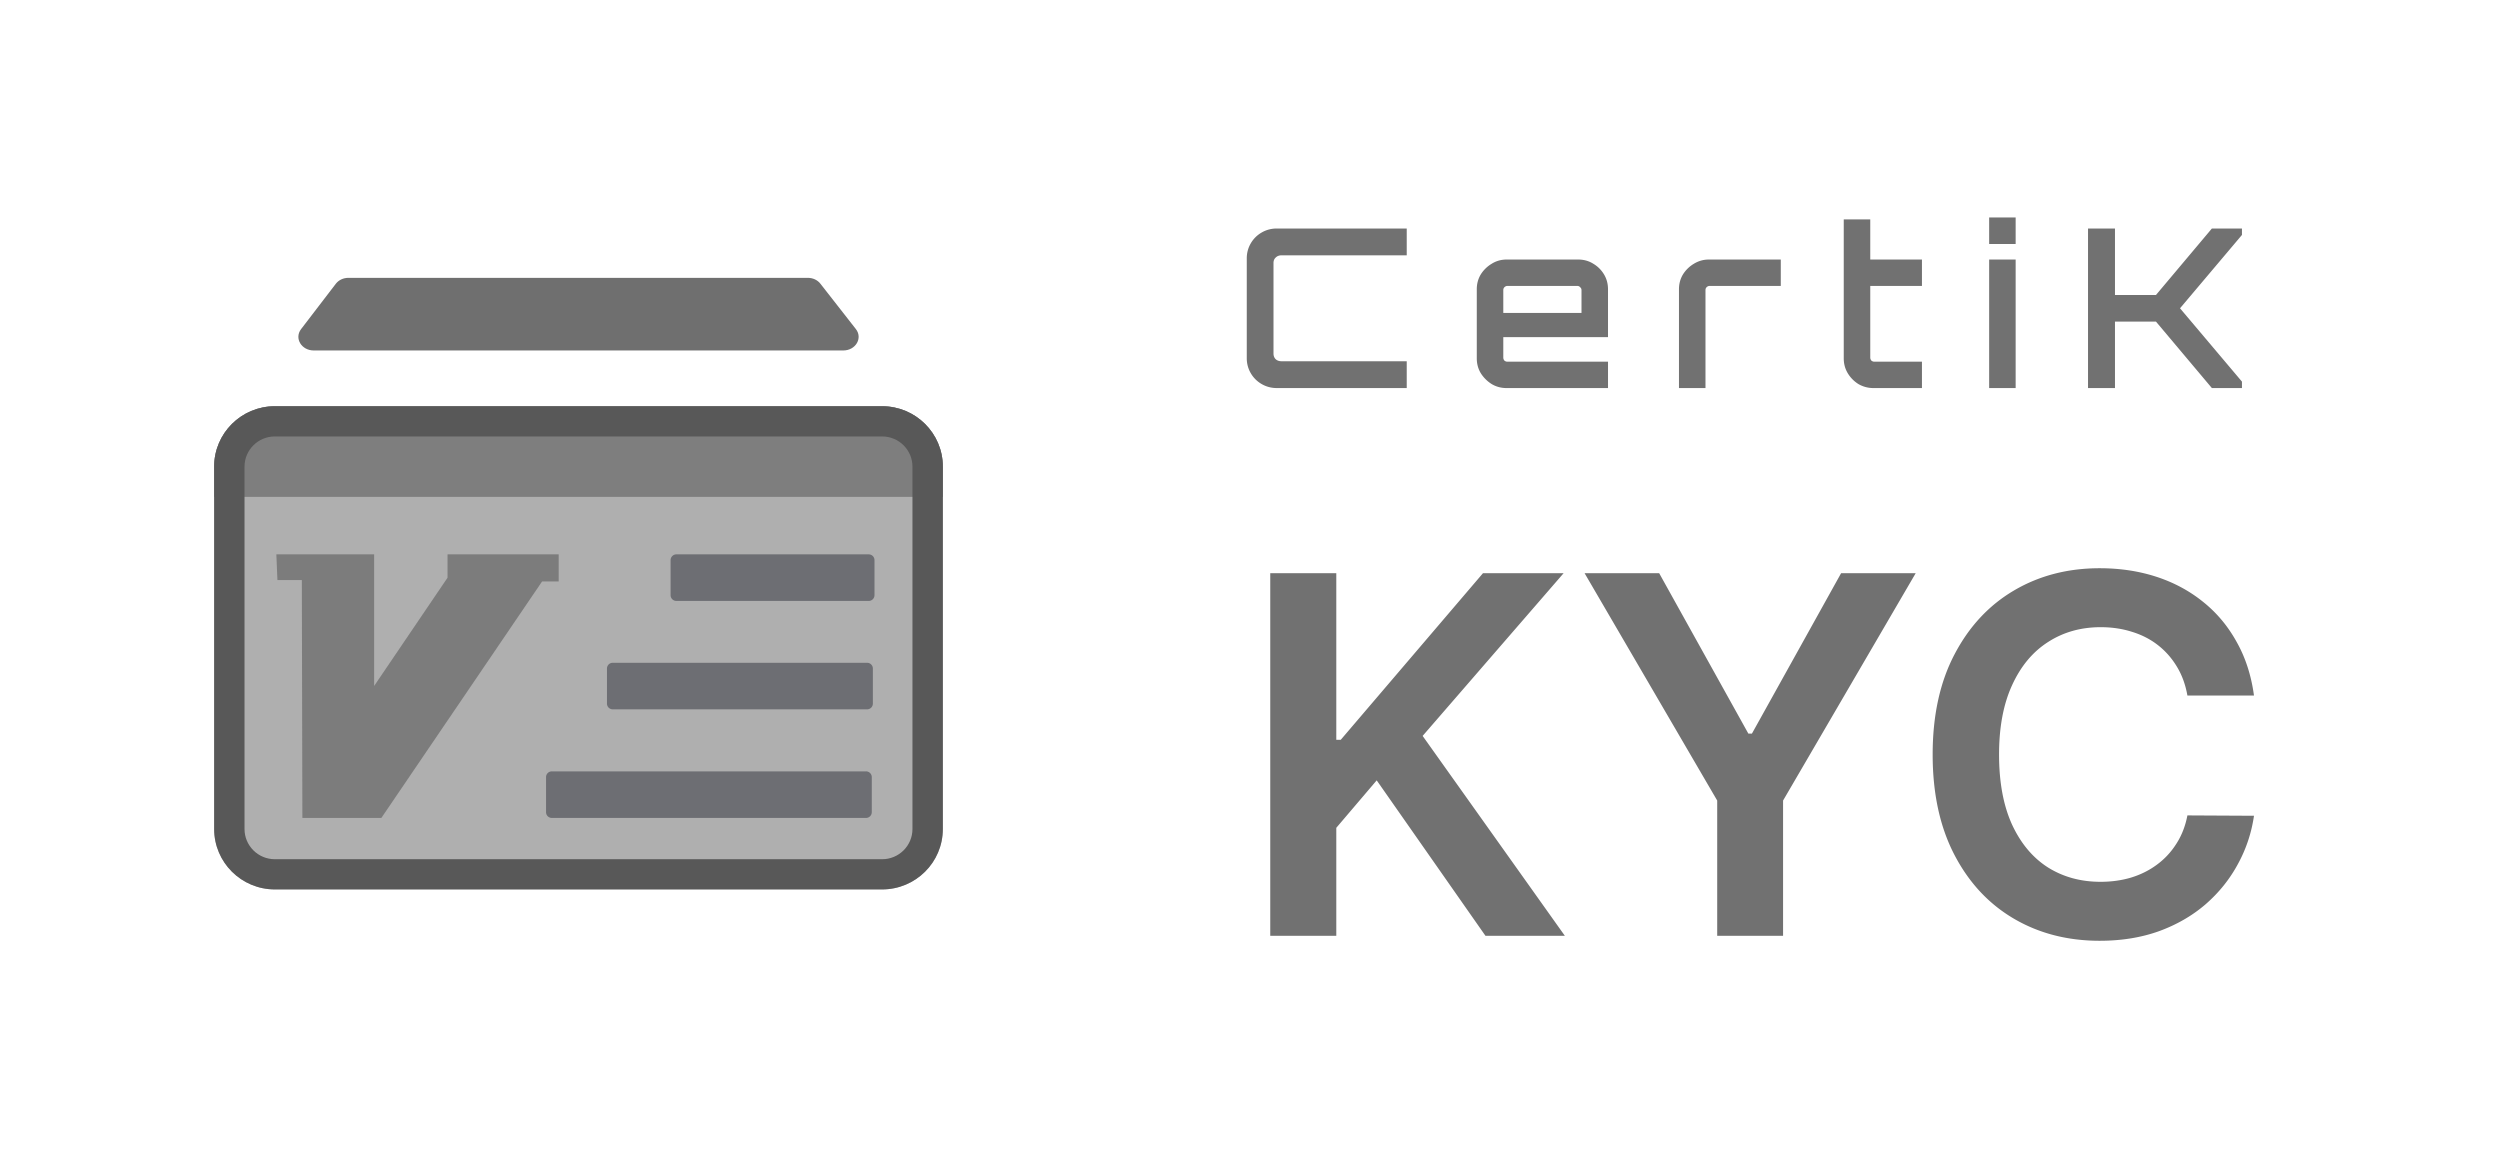
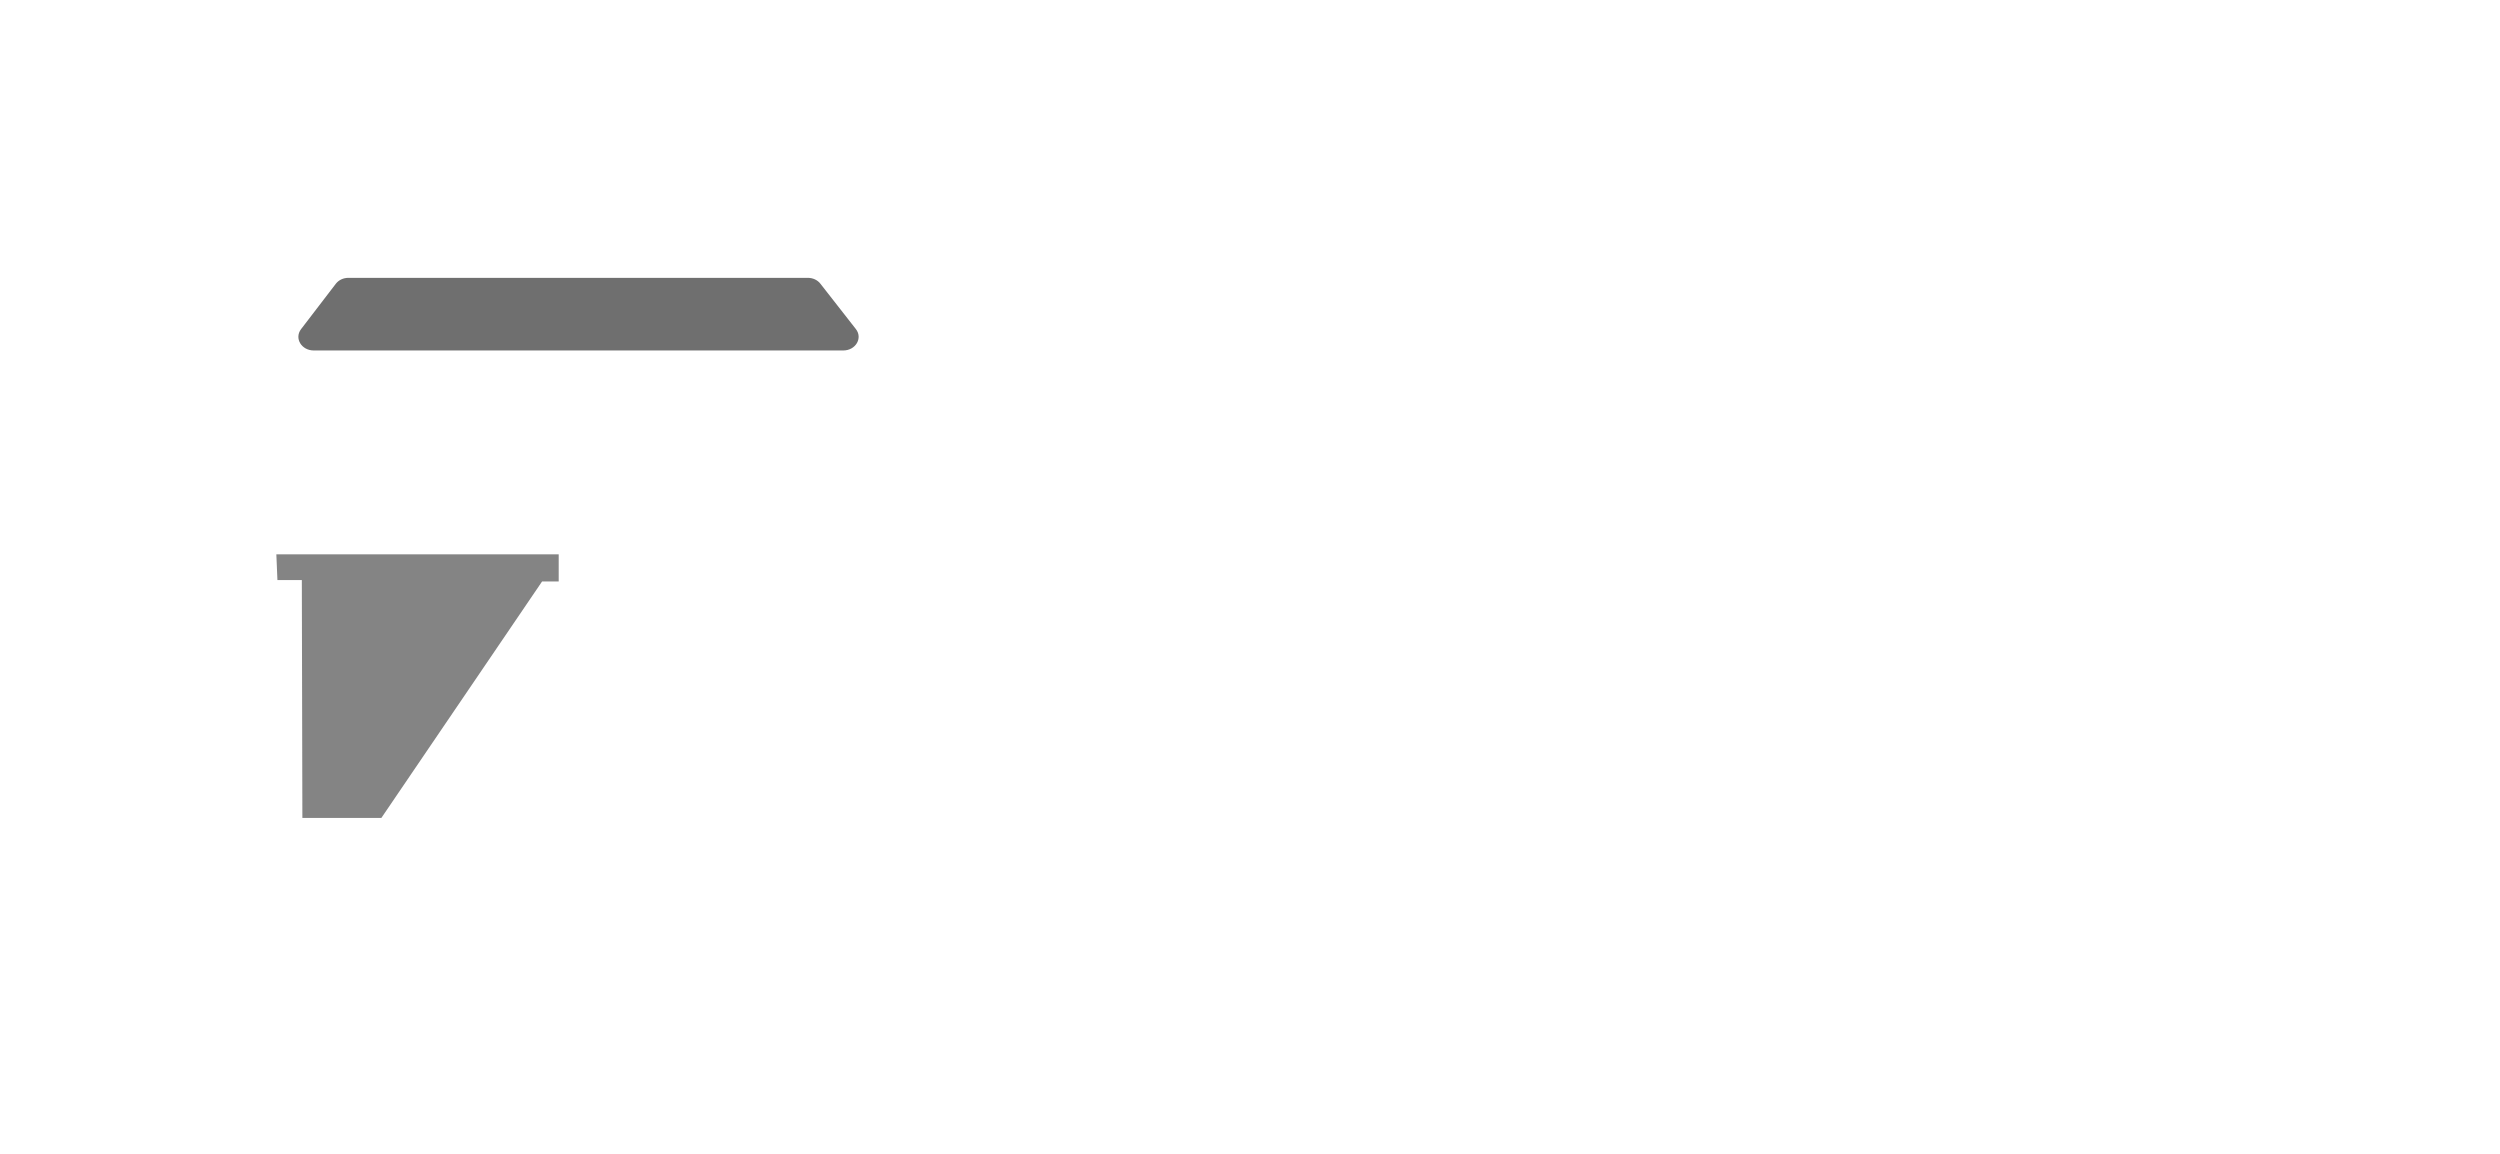
<svg xmlns="http://www.w3.org/2000/svg" width="1300" height="600" fill="none" viewBox="0 0 1300 600">
-   <path fill="#717171" d="M663.96 201.792q-4.288 0-7.88-2.075a15.36 15.36 0 0 1-5.676-5.647q-2.086-3.572-2.086-7.835v-51.856q0-4.263 2.086-7.836a15.36 15.36 0 0 1 5.676-5.646q3.592-2.075 7.88-2.075h67.543v13.944h-65.111q-1.853 0-3.012 1.152-1.16 1.038-1.16 2.881v47.016q0 1.844 1.16 2.996 1.16 1.037 3.012 1.037h65.111v13.944zm119.493.006q-4.287 0-7.763-2.075a18.05 18.05 0 0 1-5.676-5.647q-2.086-3.457-2.086-7.72v-35.954q0-4.264 2.086-7.72a16.9 16.9 0 0 1 5.676-5.532q3.476-2.189 7.763-2.189h37.19q4.401 0 7.877 2.189a15.9 15.9 0 0 1 5.561 5.532q2.085 3.457 2.085 7.72v24.891h-54.452v10.602q0 .921.58 1.613a2.47 2.47 0 0 0 1.622.576h52.25v13.714zm-1.739-39.065h40.666v-11.87q0-.92-.695-1.498-.58-.691-1.506-.691h-36.263q-.926 0-1.622.691-.58.577-.58 1.498zm91.352 39.065v-51.396q0-4.264 2.086-7.72a16.94 16.94 0 0 1 5.676-5.532q3.593-2.189 7.762-2.189h37.423v13.713h-36.959q-.927 0-1.621.691-.58.577-.58 1.498v50.935zm101.208-.001q-4.285 0-7.878-2.075-3.476-2.19-5.562-5.647-2.084-3.457-2.084-7.72v-72.252h13.786v20.857h26.878v13.713h-26.878v37.221q0 .921.58 1.613a2.46 2.46 0 0 0 1.622.576h24.676v13.714zm60.086-.003v-66.837h13.78v66.837zm0-74.903v-13.829h13.78v13.829zm51.41 74.901v-82.97h14.02v34.571h21.31l29.08-34.571h15.64v3.342l-32.21 38.143 32.21 38.142v3.343h-15.64l-29.08-34.571h-21.31v34.571zM660.529 486.626V298.059h34.344V384.7h2.313l73.964-86.641h41.934l-73.314 84.616 73.962 103.951h-41.286l-56.561-80.841-21.012 24.675v56.166zm163.453-188.567h38.787l46.378 83.419h1.851l46.378-83.419h38.786l-68.964 118.222v70.345h-34.251v-70.345zm348.088 63.616h-34.62q-1.485-8.47-5.46-15.009c-2.66-4.418-5.96-8.163-9.91-11.232-3.95-3.07-8.45-5.371-13.51-6.907q-7.5-2.392-16.2-2.393c-10.31 0-19.44 2.578-27.41 7.734q-11.94 7.643-18.69 22.467c-4.51 9.822-6.76 21.821-6.76 35.999 0 14.425 2.25 26.579 6.76 36.463q6.84 14.73 18.69 22.281c7.97 4.973 17.07 7.458 27.31 7.458 5.68 0 10.99-.737 15.92-2.21 5-1.534 9.48-3.775 13.43-6.722 4.01-2.945 7.37-6.567 10.09-10.863 2.77-4.298 4.69-9.209 5.74-14.732l34.62.184q-1.95 13.442-8.43 25.228c-4.25 7.856-9.84 14.793-16.75 20.808-6.91 5.954-15 10.62-24.25 13.995-9.26 3.315-19.54 4.973-30.83 4.973-16.66 0-31.54-3.837-44.62-11.51s-23.39-18.751-30.92-33.238c-7.53-14.488-11.29-31.858-11.29-52.115 0-20.317 3.8-37.687 11.39-52.112 7.59-14.487 17.92-25.565 31.01-33.239q19.62-11.51 44.43-11.509c10.55 0 20.36 1.473 29.44 4.42 9.07 2.946 17.15 7.274 24.25 12.982q10.65 8.471 17.49 20.809c4.63 8.163 7.66 17.493 9.08 27.99" />
-   <path fill="#AFAFAF" d="M111.363 242.654c0-17.346 14.137-31.407 31.576-31.407h315.753c17.439 0 31.576 14.061 31.576 31.407v188.437c0 17.346-14.137 31.407-31.576 31.407H142.939c-17.439 0-31.576-14.061-31.576-31.407z" />
-   <path fill="#7E7E7E" d="M111.363 242.654c0-17.346 14.137-31.407 31.576-31.407h315.753c17.439 0 31.576 14.061 31.576 31.407v15.702H111.363z" />
-   <path fill="#585858" fill-rule="evenodd" d="M458.692 226.951H142.939c-8.72 0-15.788 7.031-15.788 15.703v188.437c0 8.674 7.068 15.703 15.788 15.703h315.753c8.719 0 15.787-7.029 15.787-15.703V242.654c0-8.672-7.068-15.703-15.787-15.703m-315.753-15.704c-17.439 0-31.576 14.061-31.576 31.407v188.437c0 17.346 14.137 31.407 31.576 31.407h315.753c17.439 0 31.576-14.061 31.576-31.407V242.654c0-17.346-14.137-31.407-31.576-31.407z" clip-rule="evenodd" />
-   <path fill="#5D5E64" d="M315.621 347.636v18.231a3 3 0 0 0 3.007 2.993h132.254a3 3 0 0 0 3.009-2.993v-18.231a3 3 0 0 0-3.009-2.992H318.628a3 3 0 0 0-3.007 2.992m-31.678 56.467v18.231a3 3 0 0 0 3.009 2.991H450.32a3 3 0 0 0 3.009-2.991v-18.231a3 3 0 0 0-3.009-2.993H286.952a3 3 0 0 0-3.009 2.993m64.762-112.842v18.231a3 3 0 0 0 3.009 2.993h100.013a3 3 0 0 0 3.007-2.993v-18.231a3 3 0 0 0-3.007-2.992H351.714a3 3 0 0 0-3.009 2.992" opacity="0.8" />
-   <path fill="#777" d="M290.524 288.26v14.118h-8.649l-83.564 122.944h-41.076l-.282-123.693h-12.69l-.564-13.369h50.854v68.436l38.161-56.282V288.26z" opacity="0.9" />
+   <path fill="#777" d="M290.524 288.26v14.118h-8.649l-83.564 122.944h-41.076l-.282-123.693h-12.69l-.564-13.369h50.854v68.436V288.26z" opacity="0.9" />
  <path fill="#6F6F6F" fill-rule="evenodd" d="M438.571 182.246H163.157c-6.392 0-10.246-6.357-6.58-11.126l18.047-23.56c1.505-1.963 3.948-3.085 6.58-3.085h238.848c2.633 0 5.077 1.122 6.58 3.085l18.424 23.56c3.666 4.675-.095 11.126-6.58 11.126z" clip-rule="evenodd" />
</svg>